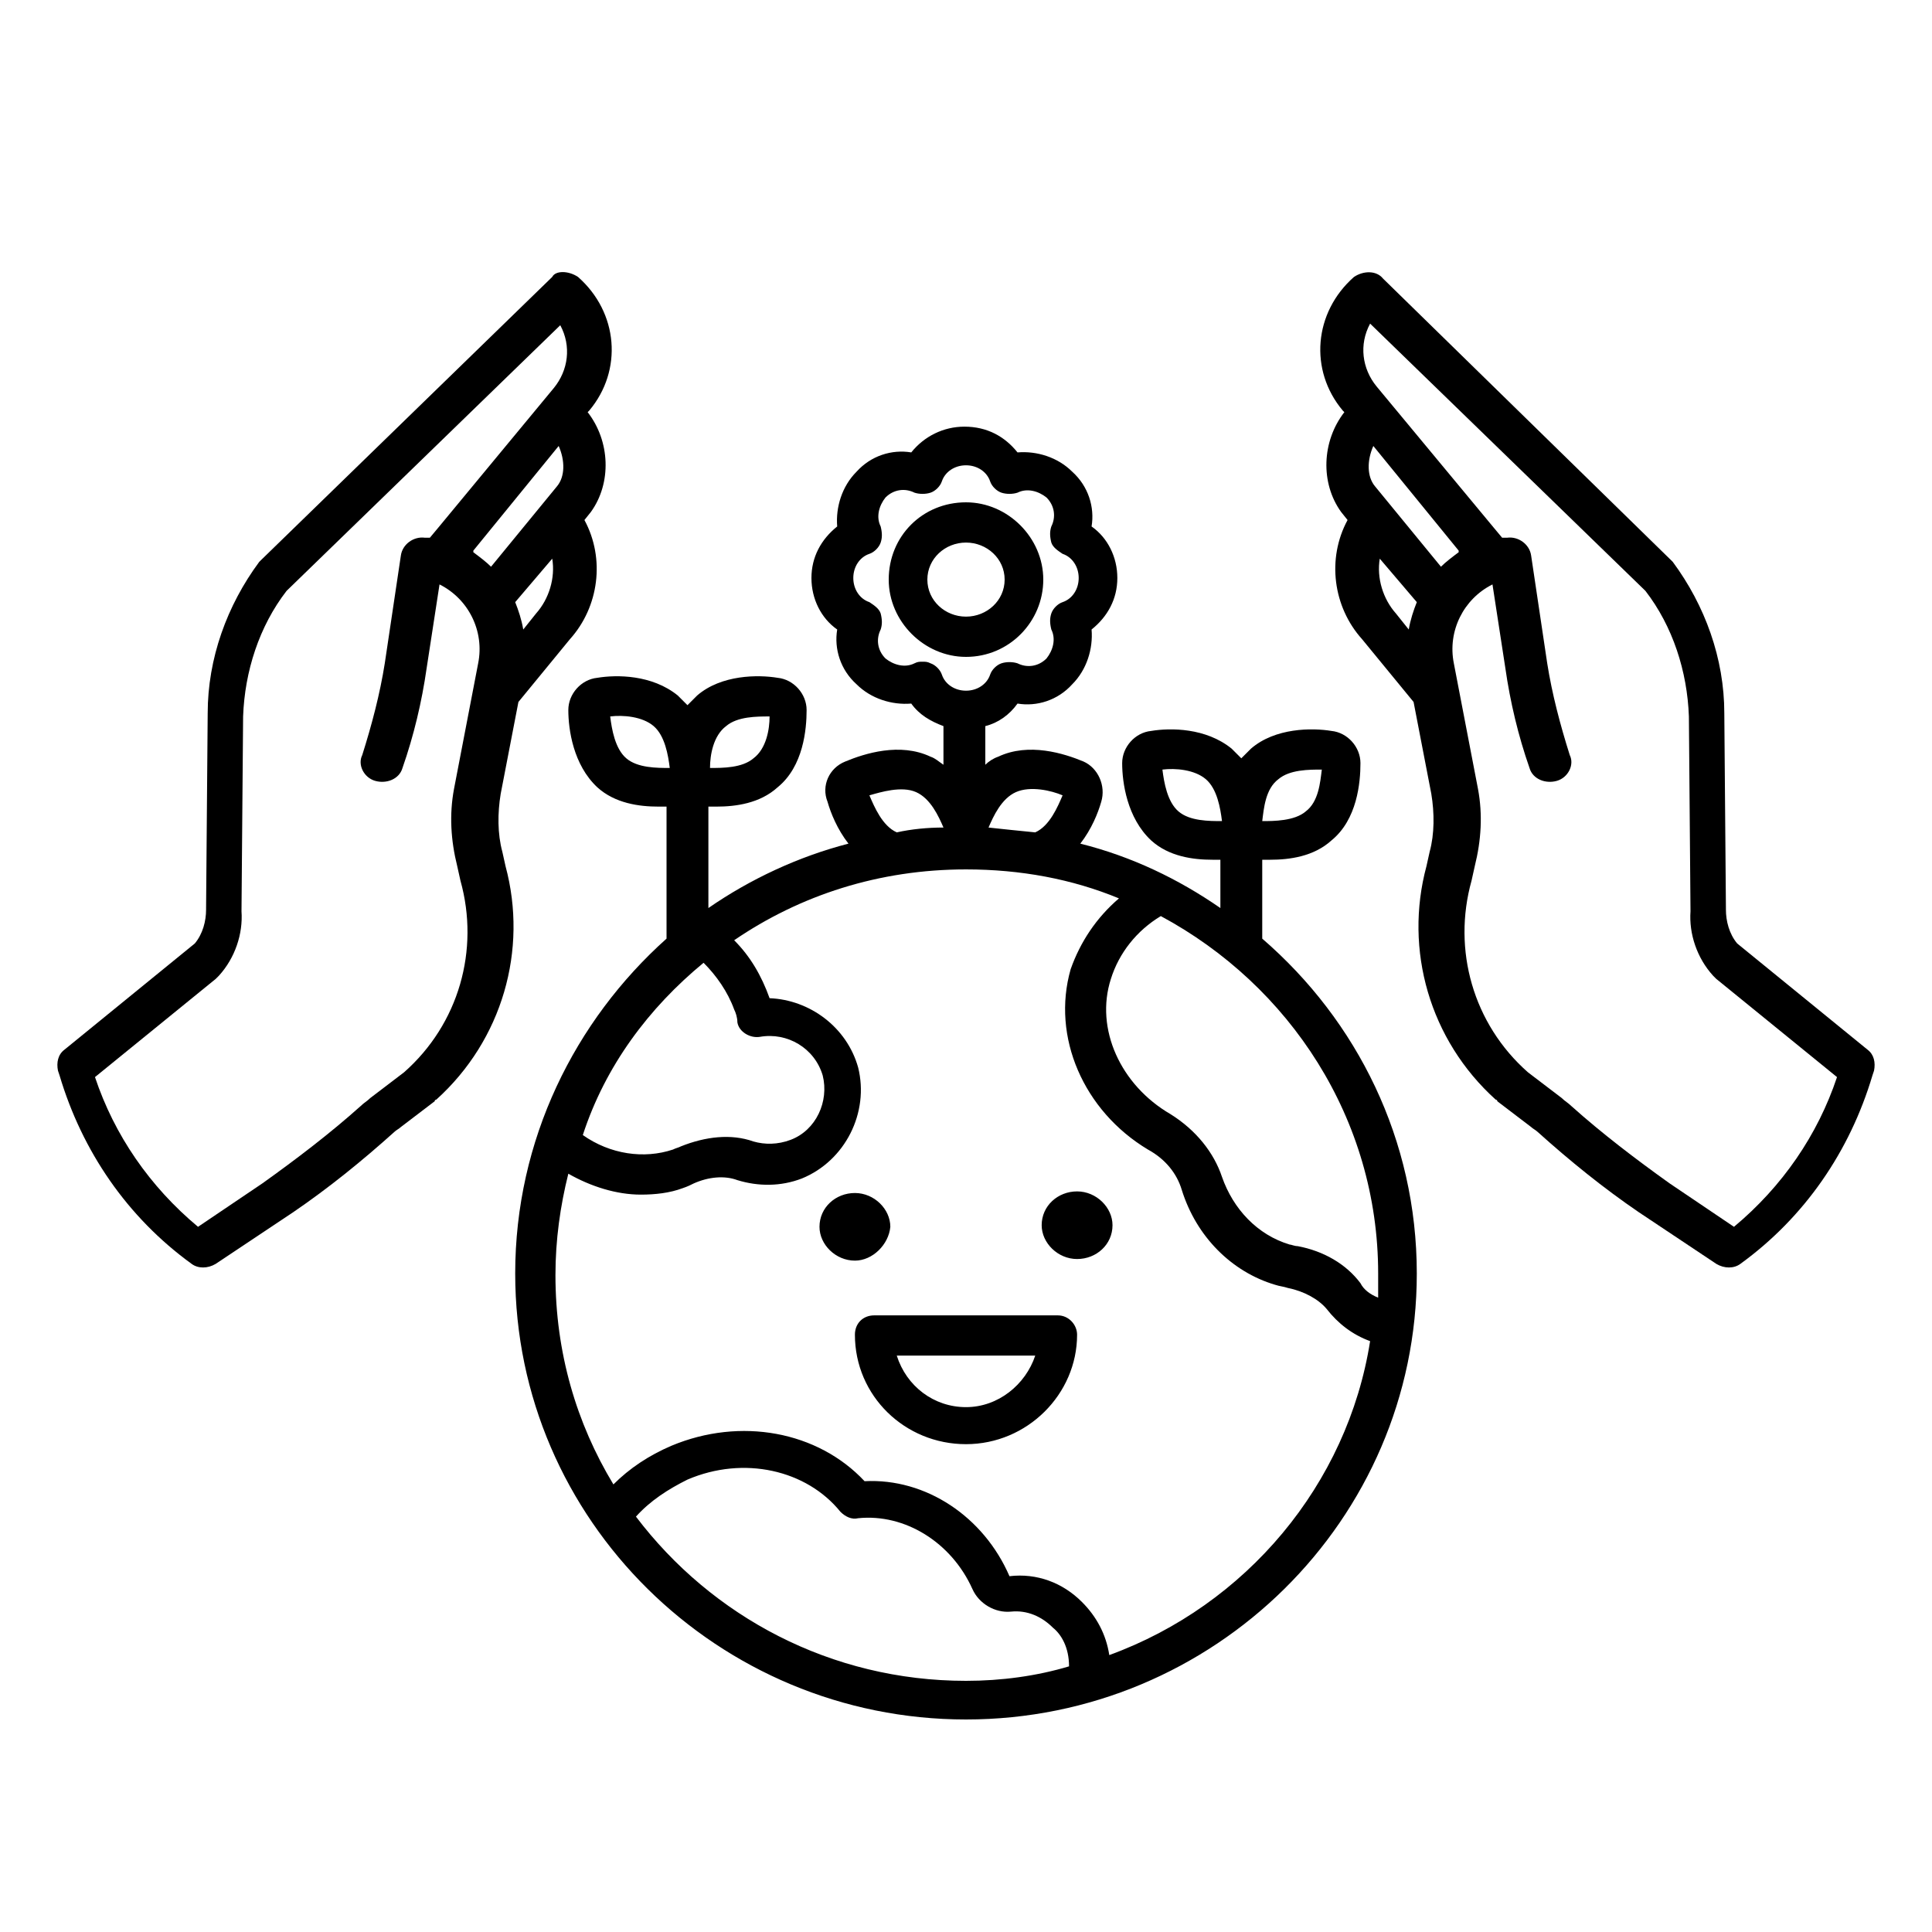
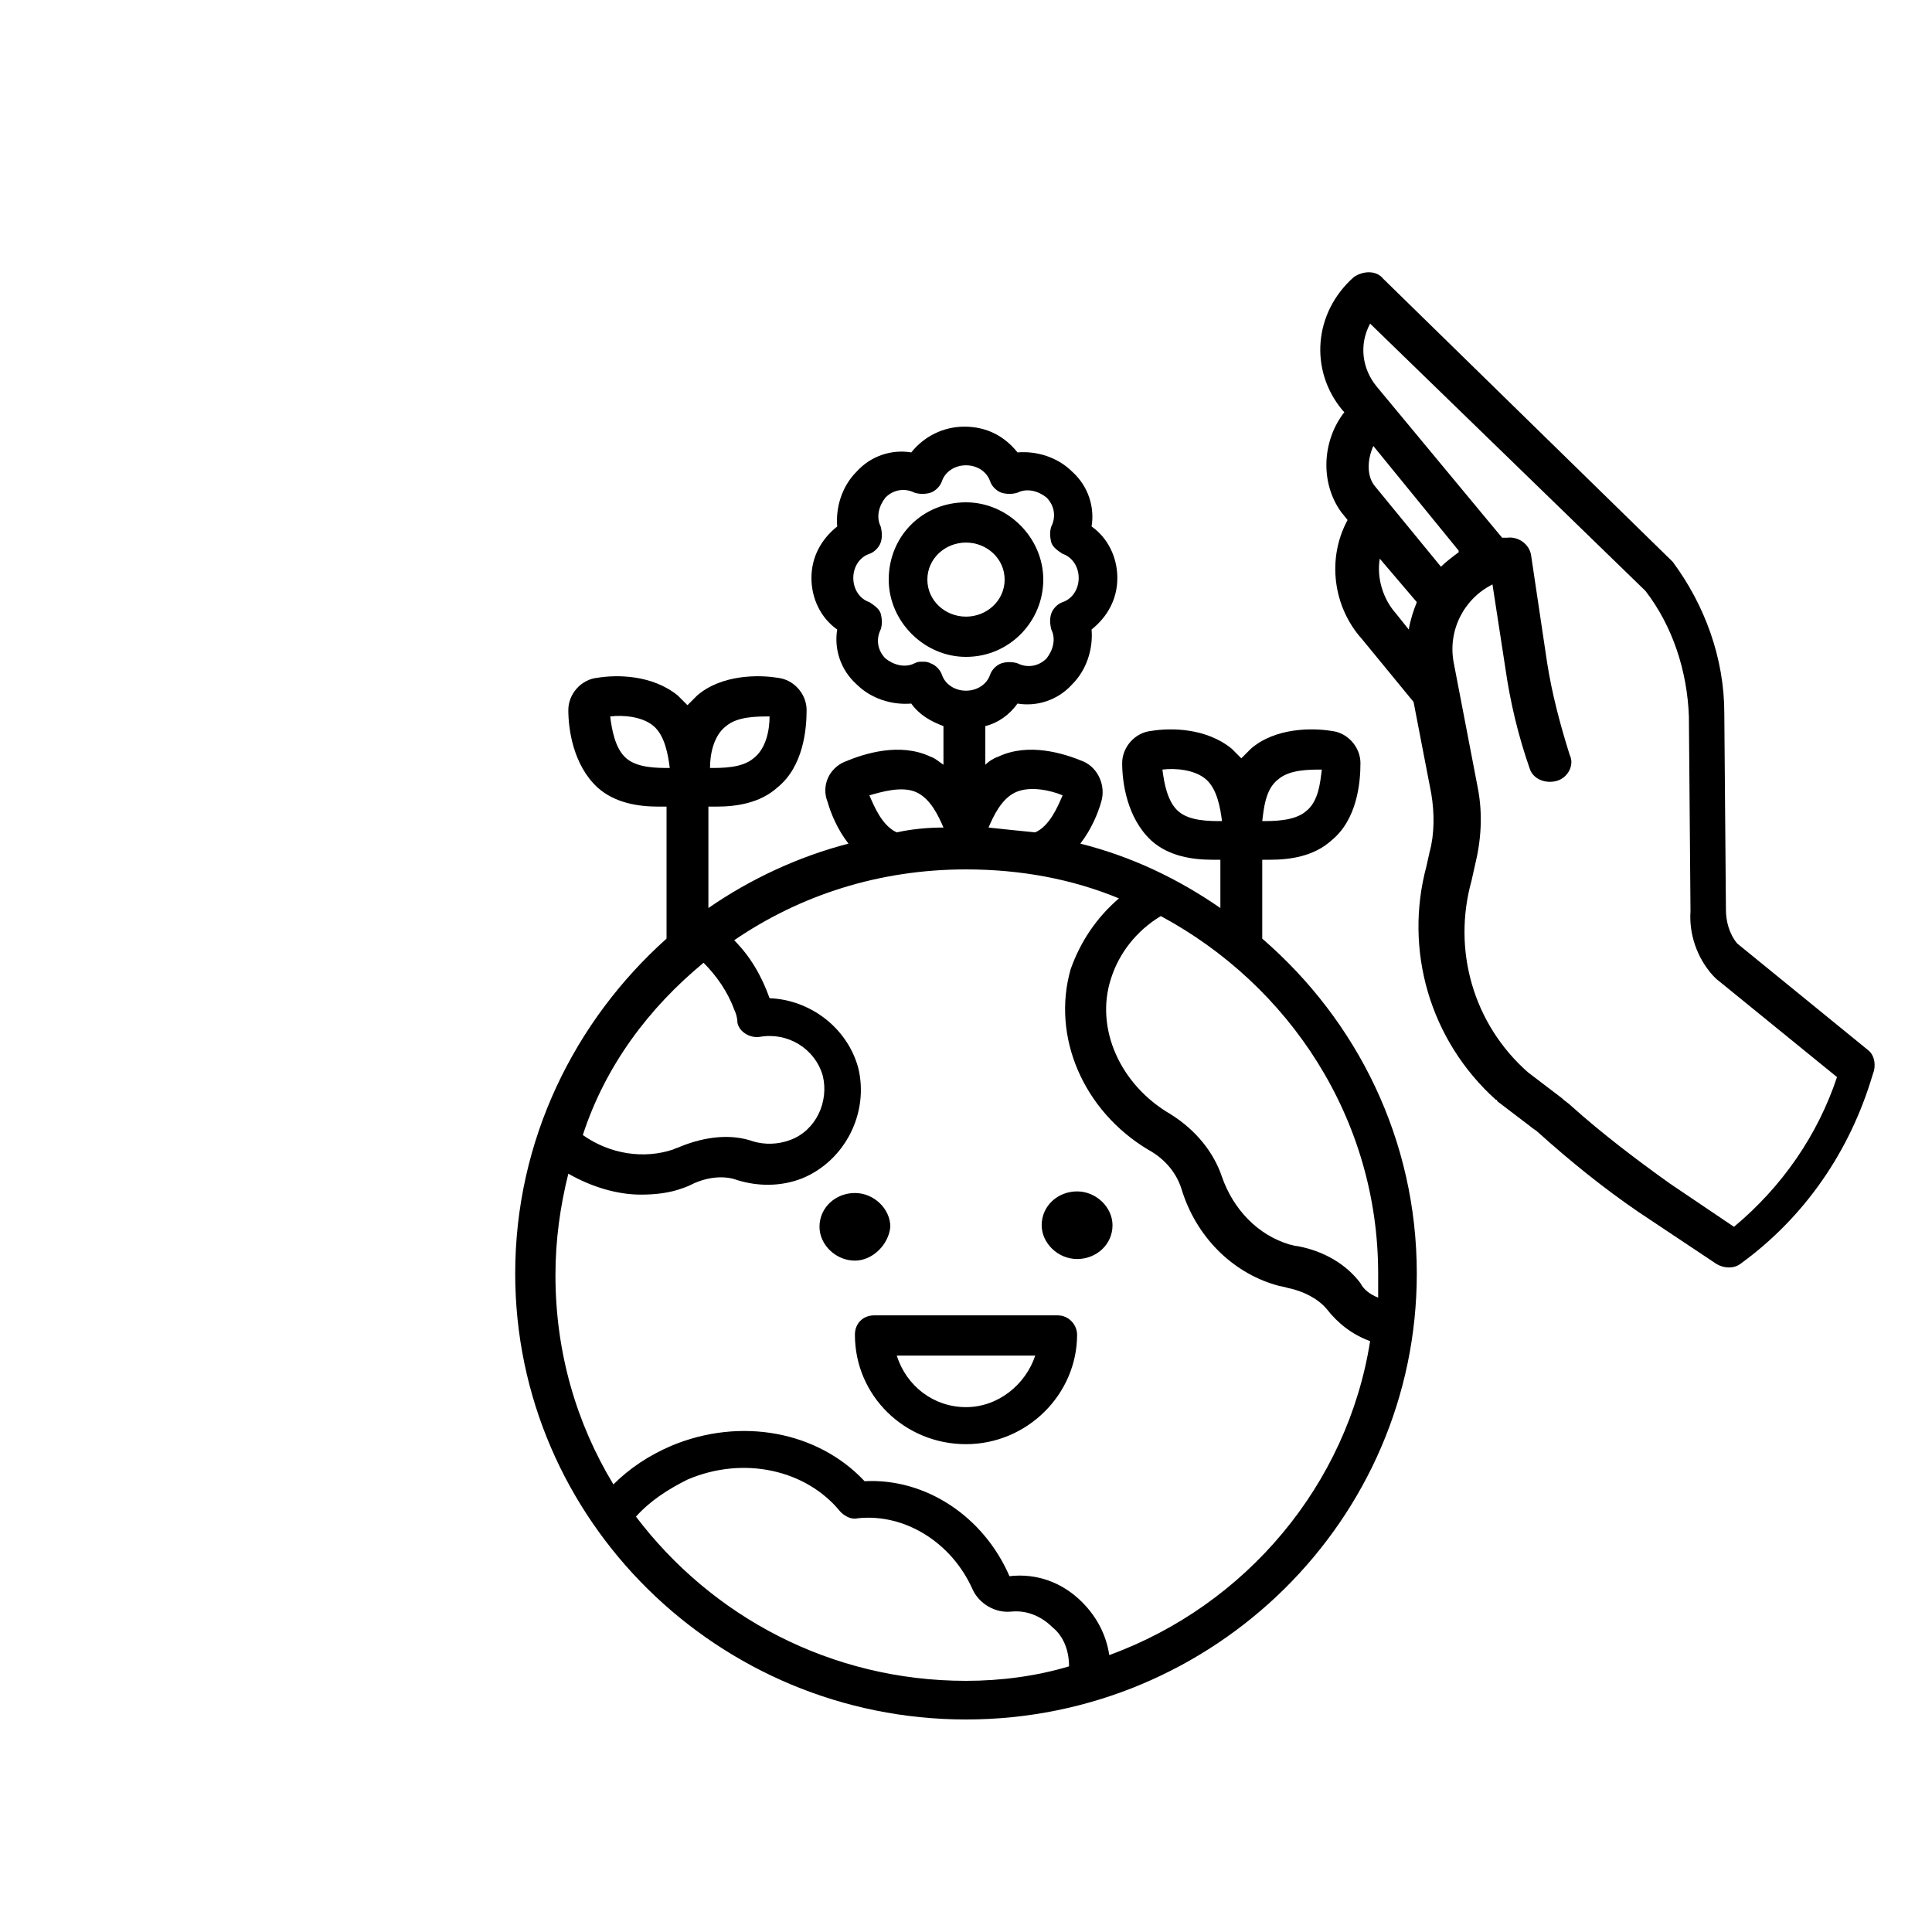
<svg xmlns="http://www.w3.org/2000/svg" version="1.1" id="Calque_1" x="0px" y="0px" viewBox="0 0 120 120" style="enable-background:new 0 0 120 120;" xml:space="preserve">
  <g>
    <path d="M60,87.4c-2,0-3.7-1.3-4.3-3.2h8.6C63.7,86,62,87.4,60,87.4 M65.7,81.7H54.3c-0.7,0-1.2,0.5-1.2,1.2c0,3.8,3.1,6.8,6.9,6.8   s6.9-3.1,6.9-6.8C66.9,82.3,66.4,81.7,65.7,81.7 M69.1,76.1c0,1.2-1,2.1-2.2,2.1c-1.2,0-2.2-1-2.2-2.1c0-1.2,1-2.1,2.2-2.1   C68.1,74,69.1,75,69.1,76.1 M53.1,78.3c-1.2,0-2.2-1-2.2-2.1c0-1.2,1-2.1,2.2-2.1c1.2,0,2.2,1,2.2,2.1   C55.2,77.3,54.2,78.3,53.1,78.3 M84.5,79.7c-0.9-1.2-2.3-2-3.9-2.3c-0.2,0-0.4-0.1-0.5-0.1c-2-0.6-3.5-2.2-4.2-4.2   c-0.5-1.5-1.6-2.9-3.2-3.9c-3.1-1.8-4.7-5.3-3.7-8.4c0.5-1.6,1.6-3,3.1-3.9c8,4.3,13.5,12.6,13.5,22.2c0,0.5,0,1,0,1.5   C85.1,80.4,84.7,80.1,84.5,79.7 M68.9,102.8c-0.2-1.3-0.8-2.4-1.7-3.3c-1.2-1.2-2.8-1.8-4.5-1.6c-1.6-3.7-5.2-6.1-9-5.9   c-2.9-3.1-7.7-4-12-2.2c-1.4,0.6-2.6,1.4-3.6,2.4c-2.3-3.8-3.6-8.2-3.6-13c0-2.2,0.3-4.3,0.8-6.3c1.4,0.8,3,1.3,4.5,1.3   c0.9,0,1.8-0.1,2.6-0.4c0.3-0.1,0.5-0.2,0.7-0.3c0.9-0.4,1.9-0.5,2.7-0.2c1.3,0.4,2.7,0.4,4-0.1c2.7-1.1,4.2-4.1,3.5-6.9   c-0.7-2.5-3-4.2-5.5-4.3c-0.5-1.4-1.2-2.6-2.2-3.6c4.1-2.8,9-4.4,14.4-4.4c3.4,0,6.6,0.6,9.5,1.8c-1.4,1.2-2.4,2.7-3,4.4   c-1.2,4.2,0.8,8.8,4.8,11.2c1.1,0.6,1.8,1.5,2.1,2.5c0.9,2.9,3.1,5.1,5.8,5.9c0.3,0.1,0.5,0.1,0.8,0.2c1,0.2,1.9,0.7,2.4,1.3   c0.7,0.9,1.6,1.6,2.7,2C83.7,92.2,77.4,99.7,68.9,102.8 M60,104.4c-8.4,0-15.8-4-20.5-10.2c0.9-1,2-1.7,3.2-2.3   c3.5-1.5,7.4-0.6,9.5,2c0.3,0.3,0.7,0.5,1.1,0.4c2.9-0.3,5.8,1.5,7.1,4.4c0.4,0.9,1.4,1.5,2.4,1.4c1-0.1,1.9,0.3,2.6,1   c0.5,0.4,1,1.2,1,2.4C64.4,104.1,62.2,104.4,60,104.4 M43.7,59.8c0.8,0.8,1.5,1.8,1.9,2.9c0.1,0.2,0.2,0.5,0.2,0.8   c0.1,0.6,0.8,1,1.4,0.9c1.7-0.3,3.4,0.7,3.9,2.4c0.4,1.6-0.4,3.4-2,4c-0.8,0.3-1.6,0.3-2.3,0.1c-1.4-0.5-3-0.3-4.5,0.3   c-0.2,0.1-0.3,0.1-0.5,0.2c-1.8,0.6-3.9,0.3-5.6-0.9C37.6,66.2,40.3,62.6,43.7,59.8 M56.9,49.2c0.9,0.4,1.4,1.5,1.7,2.2   c-1,0-2,0.1-2.9,0.3c-0.9-0.4-1.4-1.6-1.7-2.3C54.7,49.2,56,48.8,56.9,49.2 M58.5,41.9c-0.1-0.3-0.4-0.6-0.7-0.7   c-0.2-0.1-0.3-0.1-0.5-0.1c-0.2,0-0.3,0-0.5,0.1c-0.6,0.3-1.3,0.1-1.8-0.3c-0.5-0.5-0.6-1.2-0.3-1.8c0.1-0.3,0.1-0.6,0-1   c-0.1-0.3-0.4-0.5-0.7-0.7c-0.6-0.2-1-0.8-1-1.5c0-0.7,0.4-1.3,1-1.5c0.3-0.1,0.6-0.4,0.7-0.7c0.1-0.3,0.1-0.6,0-1   c-0.3-0.6-0.1-1.3,0.3-1.8c0.5-0.5,1.2-0.6,1.8-0.3c0.3,0.1,0.7,0.1,1,0c0.3-0.1,0.6-0.4,0.7-0.7c0.2-0.6,0.8-1,1.5-1   c0.7,0,1.3,0.4,1.5,1c0.1,0.3,0.4,0.6,0.7,0.7c0.3,0.1,0.7,0.1,1,0c0.6-0.3,1.3-0.1,1.8,0.3c0.5,0.5,0.6,1.2,0.3,1.8   c-0.1,0.3-0.1,0.6,0,1c0.1,0.3,0.4,0.5,0.7,0.7c0.6,0.2,1,0.8,1,1.5c0,0.7-0.4,1.3-1,1.5c-0.3,0.1-0.6,0.4-0.7,0.7   c-0.1,0.3-0.1,0.6,0,1c0.3,0.6,0.1,1.3-0.3,1.8c-0.5,0.5-1.2,0.6-1.8,0.3c-0.3-0.1-0.7-0.1-1,0c-0.3,0.1-0.6,0.4-0.7,0.7   c-0.2,0.6-0.8,1-1.5,1C59.3,42.9,58.7,42.5,58.5,41.9 M63.1,49.2c0.9-0.4,2.2-0.1,2.9,0.2c-0.3,0.7-0.8,1.9-1.7,2.3   c-1-0.1-2-0.2-2.9-0.3C61.7,50.7,62.2,49.6,63.1,49.2 M38.9,47.1c-0.7-0.6-0.9-1.8-1-2.6c0.8-0.1,2,0,2.7,0.6   c0.7,0.6,0.9,1.8,1,2.6C40.8,47.7,39.6,47.7,38.9,47.1 M45.1,45.1L45.1,45.1c0.7-0.6,1.9-0.6,2.7-0.6c0,0.8-0.2,2-1,2.6   c-0.7,0.6-1.9,0.6-2.7,0.6C44.1,46.9,44.3,45.7,45.1,45.1 M73.2,50.4c-0.7-0.6-0.9-1.8-1-2.6c0.8-0.1,2,0,2.7,0.6   c0.7,0.6,0.9,1.8,1,2.6C75.1,51,73.9,51,73.2,50.4 M79.4,48.4L79.4,48.4c0.7-0.6,1.9-0.6,2.7-0.6c-0.1,0.8-0.2,2-1,2.6   c-0.7,0.6-2,0.6-2.7,0.6C78.5,50.2,78.6,49,79.4,48.4 M78.4,58.3v-4.9c0.2,0,0.3,0,0.5,0c1.2,0,2.7-0.2,3.8-1.2   c1.6-1.3,1.8-3.6,1.8-4.8c0-1-0.8-1.9-1.8-2c-1.2-0.2-3.5-0.2-5,1.1c-0.2,0.2-0.4,0.4-0.6,0.6c-0.2-0.2-0.4-0.4-0.6-0.6v0   c-1.6-1.3-3.8-1.3-5-1.1c-1,0.1-1.8,1-1.8,2c0,1.2,0.3,3.4,1.8,4.8c1.1,1,2.6,1.2,3.8,1.2c0.2,0,0.4,0,0.5,0v3   c-2.6-1.8-5.5-3.2-8.7-4c0.7-0.9,1.1-1.9,1.3-2.6c0.3-1-0.2-2.1-1.1-2.5c-1.2-0.5-3.4-1.2-5.3-0.3c-0.3,0.1-0.6,0.3-0.8,0.5v-2.4   c0.8-0.2,1.5-0.7,2-1.4c1.2,0.2,2.5-0.2,3.4-1.2c0.9-0.9,1.3-2.2,1.2-3.4c1-0.8,1.6-1.9,1.6-3.2c0-1.3-0.6-2.5-1.6-3.2   c0.2-1.2-0.2-2.5-1.2-3.4c-0.9-0.9-2.2-1.3-3.4-1.2c-0.8-1-1.9-1.6-3.3-1.6c-1.3,0-2.5,0.6-3.3,1.6c-1.2-0.2-2.5,0.2-3.4,1.2   c-0.9,0.9-1.3,2.2-1.2,3.4c-1,0.8-1.6,1.9-1.6,3.2c0,1.3,0.6,2.5,1.6,3.2c-0.2,1.2,0.2,2.5,1.2,3.4c0.9,0.9,2.2,1.3,3.4,1.2   c0.5,0.7,1.2,1.1,2,1.4v2.4c-0.3-0.2-0.5-0.4-0.8-0.5c-1.9-0.9-4.1-0.2-5.3,0.3c-1,0.4-1.5,1.5-1.1,2.5c0.2,0.7,0.6,1.7,1.3,2.6   c-3.1,0.8-6.1,2.2-8.7,4v-6.3c0.2,0,0.3,0,0.5,0c1.2,0,2.7-0.2,3.8-1.2c1.6-1.3,1.8-3.6,1.8-4.8c0-1-0.8-1.9-1.8-2   c-1.2-0.2-3.5-0.2-5,1.1c-0.2,0.2-0.4,0.4-0.6,0.6c-0.2-0.2-0.4-0.4-0.6-0.6c-1.6-1.3-3.8-1.3-5-1.1c-1,0.1-1.8,1-1.8,2   c0,1.2,0.3,3.4,1.8,4.8c1.1,1,2.6,1.2,3.8,1.2c0.2,0,0.4,0,0.5,0v8.2C35.7,63.4,32,70.8,32,79.1c0,15.3,12.6,27.7,28,27.7   c15.4,0,28-12.4,28-27.7C88,70.8,84.3,63.4,78.4,58.3 M57.6,36c0-1.3,1.1-2.3,2.4-2.3c1.3,0,2.4,1,2.4,2.3c0,1.3-1.1,2.3-2.4,2.3   C58.7,38.3,57.6,37.3,57.6,36 M64.8,36c0-2.6-2.2-4.8-4.8-4.8c-2.7,0-4.8,2.1-4.8,4.8c0,2.6,2.2,4.8,4.8,4.8   C62.7,40.8,64.8,38.6,64.8,36" />
  </g>
  <g>
    <path d="M102.2,36.7c1.7,2.2,2.6,5,2.7,7.8l0.1,12.1c-0.1,1.4,0.4,2.9,1.4,4c0.1,0.1,0.1,0.1,0.2,0.2l7.5,6.1   c-1.2,3.6-3.4,6.8-6.4,9.3l-4-2.7c-2.1-1.5-4.2-3.1-6.1-4.8c-0.2-0.2-0.4-0.3-0.6-0.5l-2.1-1.6c-3.4-3-4.7-7.6-3.5-11.9l0.2-0.9   c0.4-1.6,0.5-3.2,0.2-4.8l-1.5-7.8c-0.4-2,0.6-4,2.4-4.9l0.8,5.2c0.3,2.1,0.8,4.2,1.5,6.2c0.2,0.7,1,1,1.7,0.8   c0.7-0.2,1.1-1,0.8-1.6c-0.6-1.9-1.1-3.8-1.4-5.7l-1-6.7c-0.1-0.7-0.8-1.2-1.5-1.1c0,0,0,0-0.1,0c-0.1,0-0.1,0-0.2,0l-0.5-0.6   L85.5,24c-0.9-1.1-1.1-2.6-0.4-3.9L102.2,36.7z M86.7,38.1c-0.8-0.9-1.2-2.2-1-3.4l2.3,2.7c-0.2,0.5-0.4,1.1-0.5,1.7L86.7,38.1   C86.7,38.1,86.7,38.1,86.7,38.1 M85.4,30.2c-0.5-0.6-0.5-1.6-0.1-2.5l5.3,6.5l0,0.1c-0.4,0.3-0.8,0.6-1.1,0.9L85.4,30.2z    M84.1,17.2c-2.5,2.2-2.8,5.8-0.7,8.3l0.1,0.1c-1.4,1.8-1.5,4.4-0.2,6.2c0,0,0,0,0,0l0.4,0.5c-1.3,2.4-0.9,5.4,0.9,7.4l3.2,3.9   l1.1,5.7c0.2,1.2,0.2,2.5-0.1,3.6l-0.2,0.9c-1.4,5.2,0.2,10.8,4.3,14.5c0,0,0.1,0,0.1,0.1l2.1,1.6c0.1,0.1,0.3,0.2,0.4,0.3   c2,1.8,4.1,3.5,6.3,5l4.8,3.2c0.5,0.3,1.1,0.3,1.5,0c4-2.9,6.8-7,8.2-11.7l0.1-0.3c0.1-0.5,0-1-0.4-1.3l-8.1-6.6   c-0.5-0.6-0.7-1.4-0.7-2.1c0,0,0-0.1,0-0.1l-0.1-12.1c0-3.4-1.2-6.7-3.2-9.4c0,0-0.1-0.1-0.1-0.1L85.9,17.3   C85.5,16.8,84.7,16.8,84.1,17.2" />
  </g>
  <g>
-     <path d="M17.8,36.7c-1.7,2.2-2.6,5-2.7,7.8l-0.1,12.1c0.1,1.4-0.4,2.9-1.4,4c-0.1,0.1-0.1,0.1-0.2,0.2l-7.5,6.1   c1.2,3.6,3.4,6.8,6.4,9.3l4-2.7c2.1-1.5,4.2-3.1,6.1-4.8c0.2-0.2,0.4-0.3,0.6-0.5l2.1-1.6c3.4-3,4.7-7.6,3.5-11.9l-0.2-0.9   c-0.4-1.6-0.5-3.2-0.2-4.8l1.5-7.8c0.4-2-0.6-4-2.4-4.9l-0.8,5.2c-0.3,2.1-0.8,4.2-1.5,6.2c-0.2,0.7-1,1-1.7,0.8   c-0.7-0.2-1.1-1-0.8-1.6c0.6-1.9,1.1-3.8,1.4-5.7l1-6.7c0.1-0.7,0.8-1.2,1.5-1.1c0,0,0,0,0.1,0c0.1,0,0.1,0,0.2,0l0.5-0.6l7.2-8.7   c0.9-1.1,1.1-2.6,0.4-3.9L17.8,36.7z M33.3,38.1c0.8-0.9,1.2-2.2,1-3.4L32,37.4c0.2,0.5,0.4,1.1,0.5,1.7L33.3,38.1   C33.3,38.1,33.3,38.1,33.3,38.1 M34.6,30.2c0.5-0.6,0.5-1.6,0.1-2.5l-5.3,6.5l0,0.1c0.4,0.3,0.8,0.6,1.1,0.9L34.6,30.2z M35.9,17.2   c2.5,2.2,2.8,5.8,0.7,8.3l-0.1,0.1c1.4,1.8,1.5,4.4,0.2,6.2c0,0,0,0,0,0l-0.4,0.5c1.3,2.4,0.9,5.4-0.9,7.4l-3.2,3.9l-1.1,5.7   c-0.2,1.2-0.2,2.5,0.1,3.6l0.2,0.9c1.4,5.2-0.2,10.8-4.3,14.5c0,0-0.1,0-0.1,0.1l-2.1,1.6c-0.1,0.1-0.3,0.2-0.4,0.3   c-2,1.8-4.1,3.5-6.3,5l-4.8,3.2c-0.5,0.3-1.1,0.3-1.5,0c-4-2.9-6.8-7-8.2-11.7l-0.1-0.3c-0.1-0.5,0-1,0.4-1.3l8.1-6.6   c0.5-0.6,0.7-1.4,0.7-2.1c0,0,0-0.1,0-0.1l0.1-12.1c0-3.4,1.2-6.7,3.2-9.4c0,0,0.1-0.1,0.1-0.1l18.1-17.6   C34.5,16.8,35.3,16.8,35.9,17.2" />
-   </g>
+     </g>
</svg>